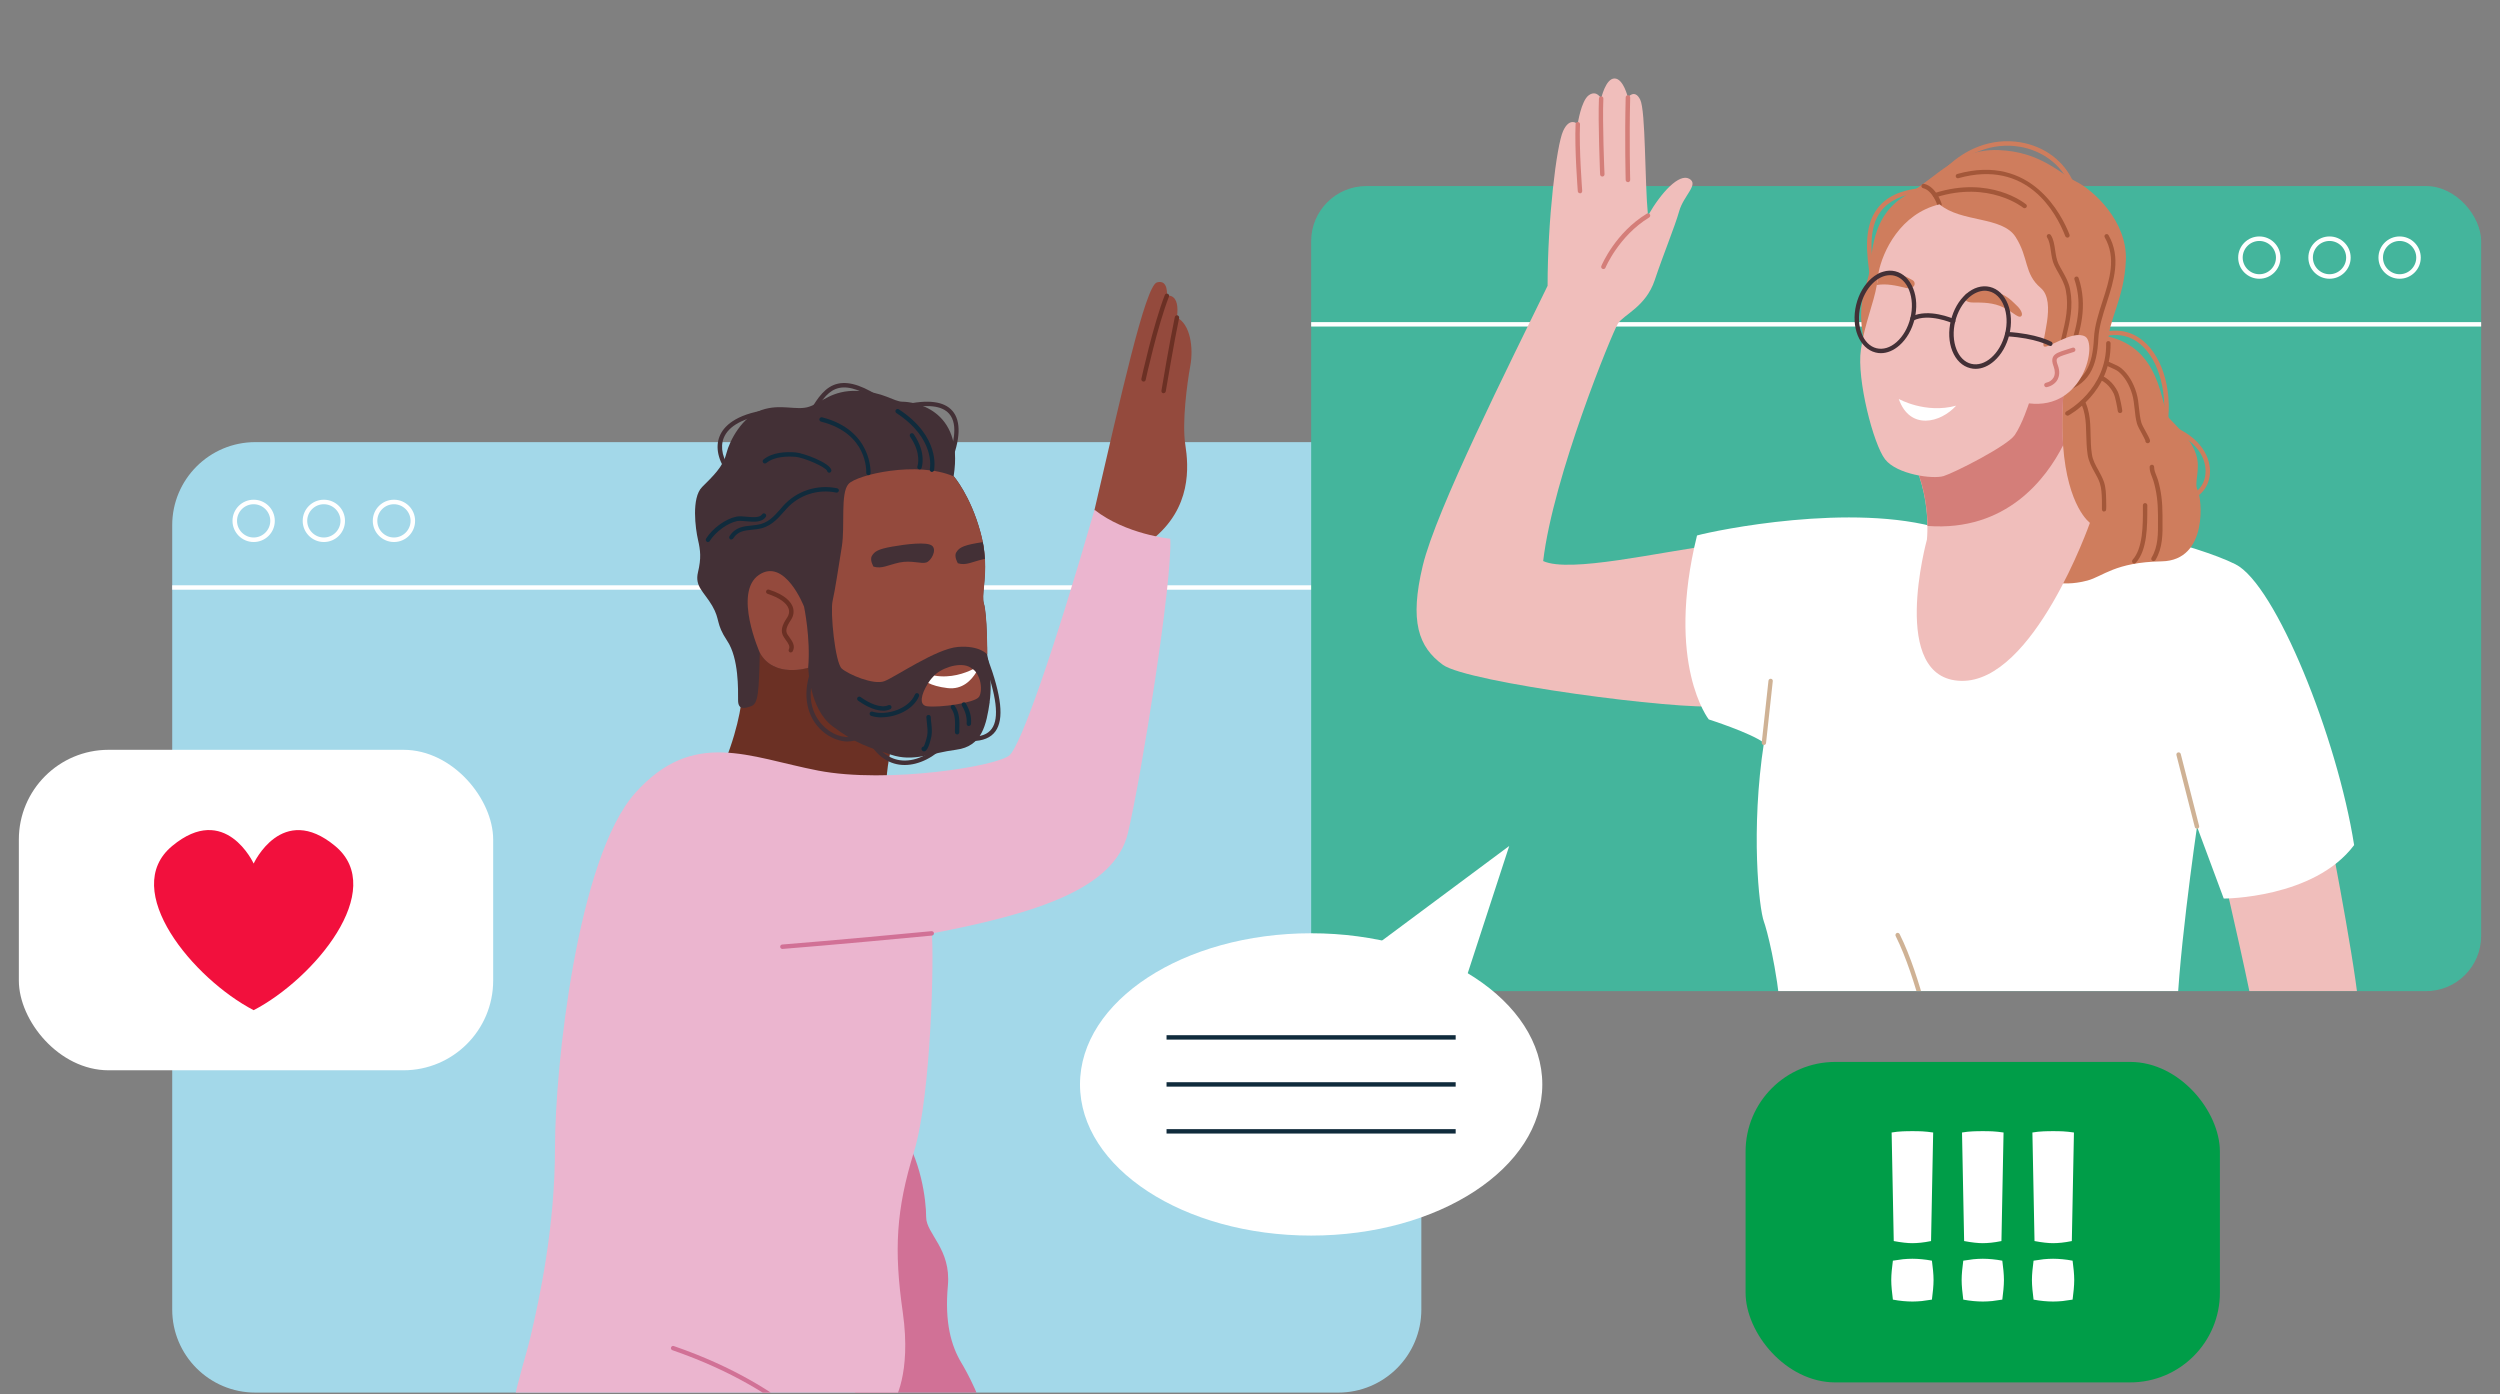
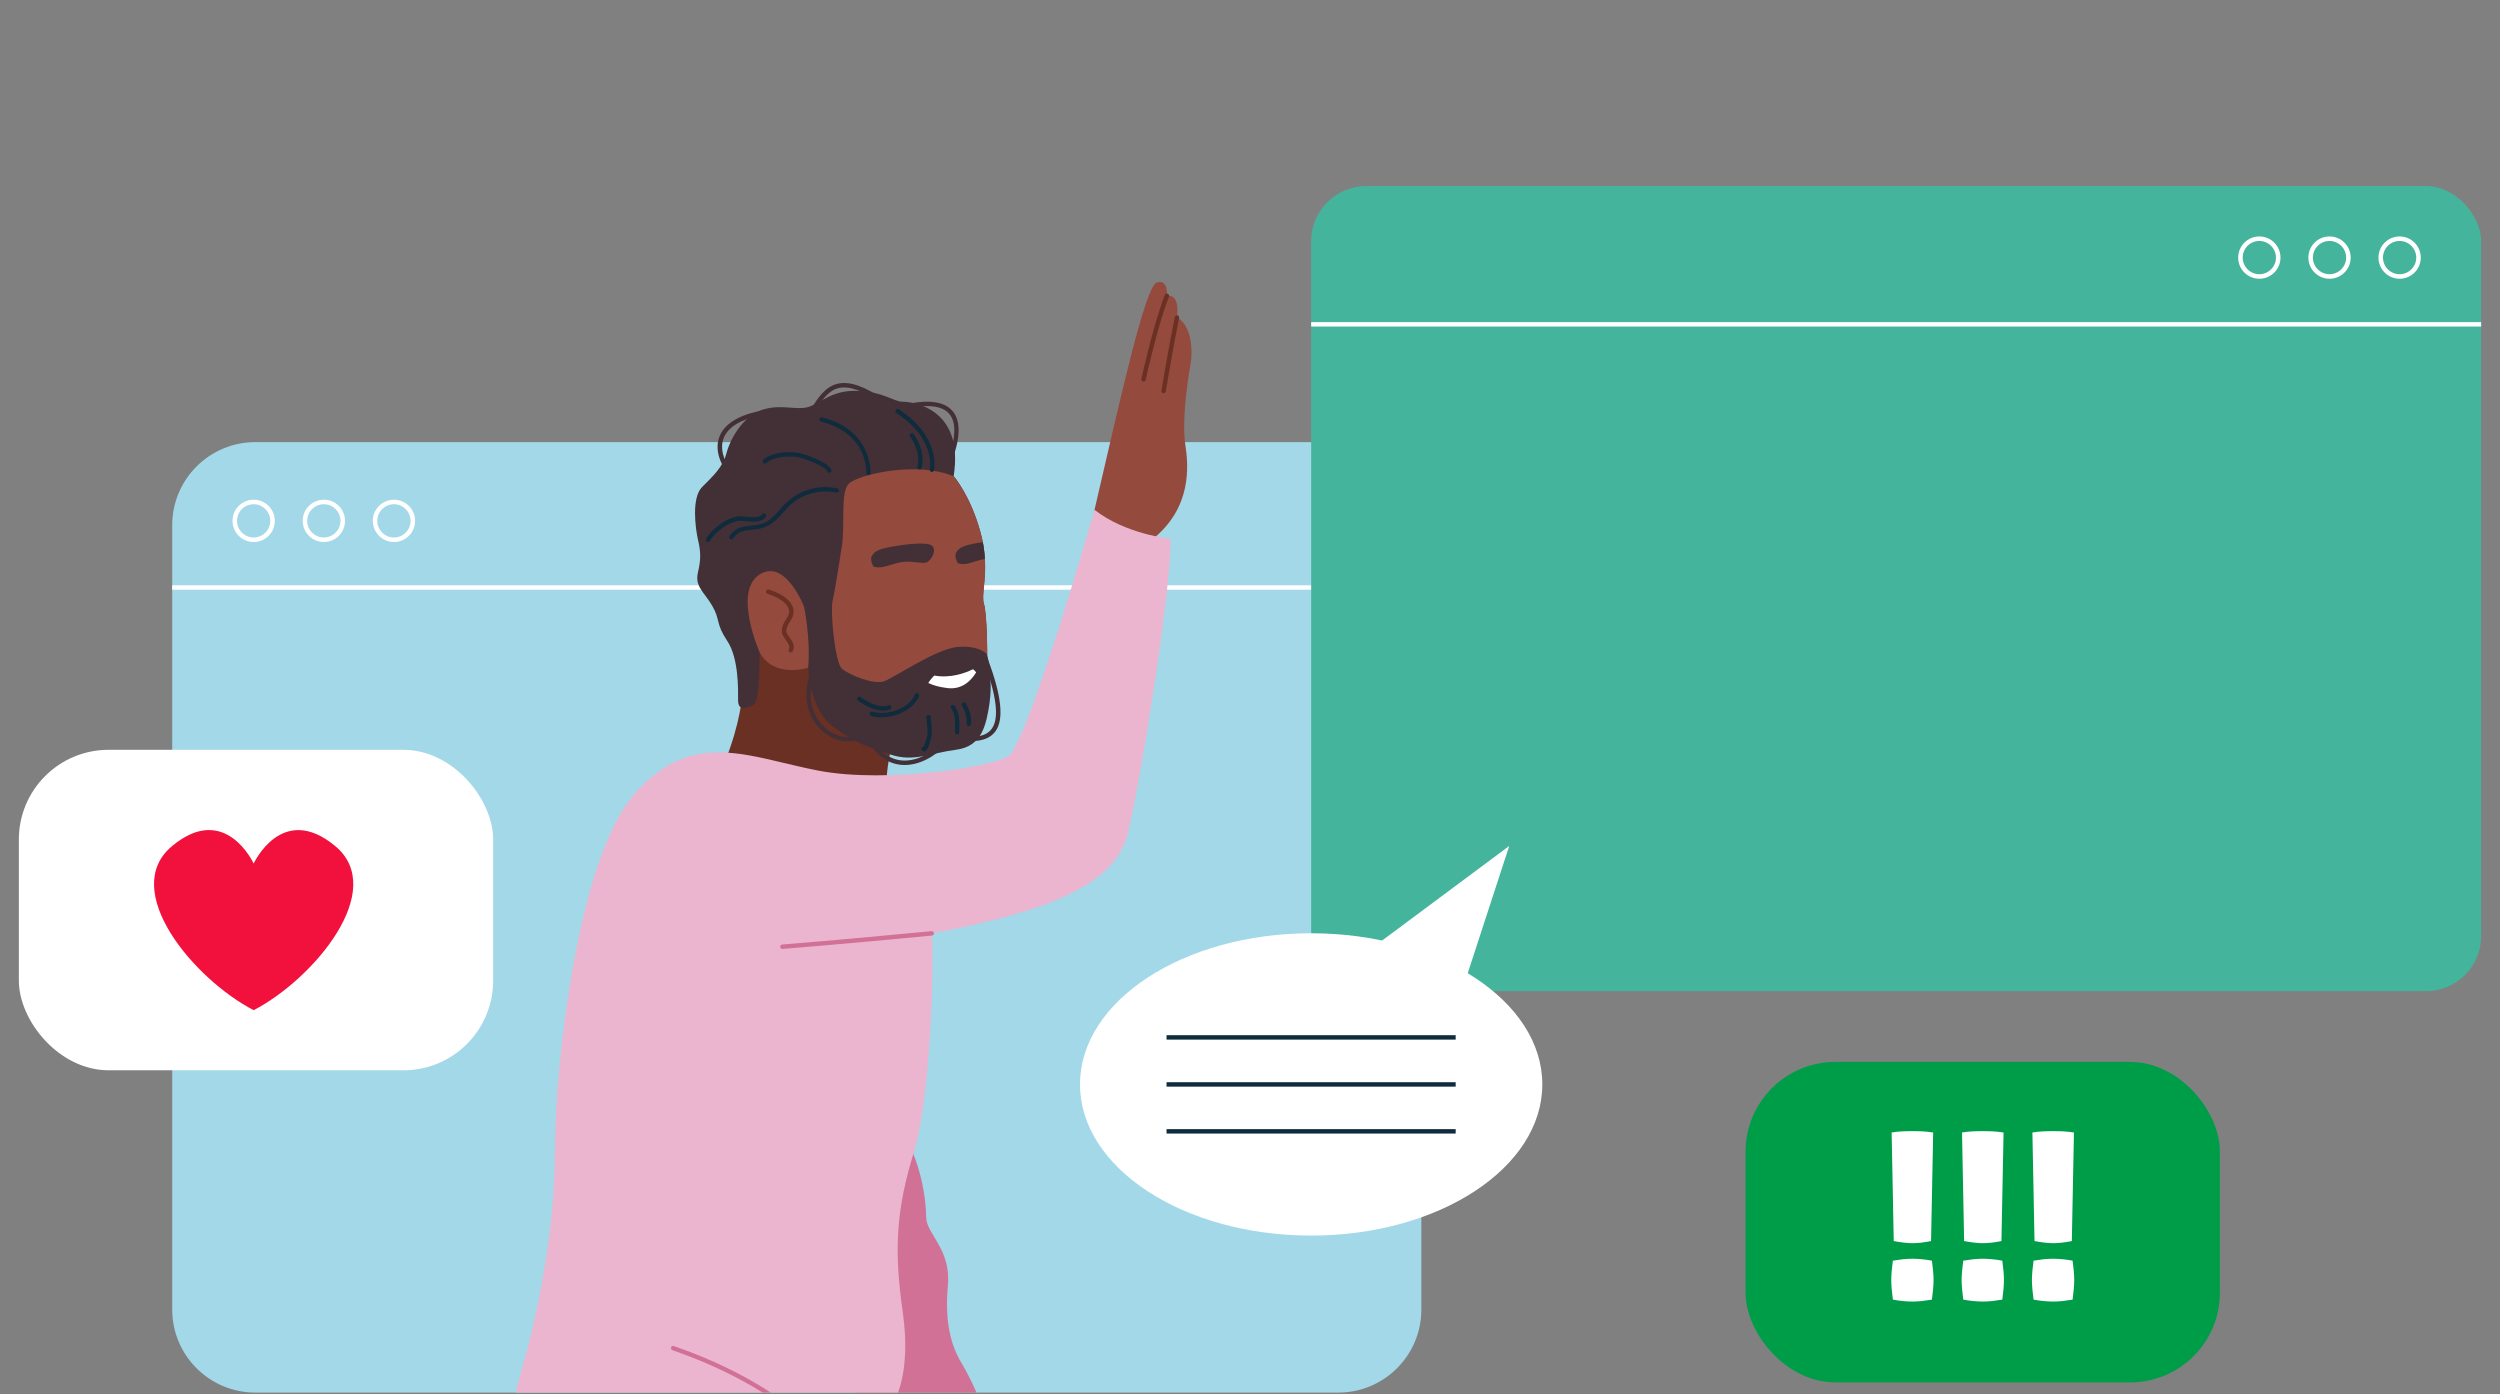
<svg xmlns="http://www.w3.org/2000/svg" id="illustration" viewBox="0 0 260 145">
  <rect x="0" y="0" width="260" height="145" fill="#808080" stroke="none" />
  <defs>
    <style>.cls-1{fill:none;}.cls-2{fill:#f0bebb;}.cls-3{fill:#d17196;}.cls-4{fill:#ebb5cf;}.cls-5{fill:#cf7d5d;}.cls-6{clip-path:url(#clippath-1);}.cls-7{clip-path:url(#clippath-2);}.cls-8{fill:#7b89ab;}.cls-9{fill:#f2103d;}.cls-10{fill:#a35739;}.cls-11{fill:#43506e;}.cls-12{fill:#fff;}.cls-13{fill:#d47e79;}.cls-14{fill:#102b3c;}.cls-15{fill:#6b3024;}.cls-16{fill:#6c4e4e;}.cls-17{fill:#944a3d;}.cls-18{fill:#cfb295;}.cls-19{fill:#009d48;}.cls-20{fill:#44b59c;}.cls-21{fill:#a3d8e9;}.cls-22{clip-path:url(#clippath);}.cls-23{fill:#433036;}</style>
    <clipPath id="clippath">
      <polygon class="cls-1" points="49.52 144.83 107.79 144.83 102.37 107.95 121.71 91.62 129.95 29.32 113.83 24.44 69.78 36.85 64.16 77.95 52.62 92.24 49.52 144.83" />
    </clipPath>
    <clipPath id="clippath-1">
-       <path class="cls-1" d="M175.28,103.07h77.01l-6.94-36.6-12.44-28.26s-8.29-27.11-10.39-28.08c-2.09-.97-38.55-.33-38.39-1.97S156.84.17,156.84.17c0,0-11.38,37.67-10.87,39.5.51,1.84-3.65,31.15-3.65,31.15l12.48,11.39,20.48,20.87Z" />
-     </clipPath>
+       </clipPath>
    <clipPath id="clippath-2">
      <path class="cls-1" d="M165.86-161.58h52.51l7.3-24.84,37.58-10.3,2.28-39.94,3.88-25.8-33.28-1.96s-32.73.31-34.55,0c-1.82-.31-22.97,3.88-22.97,3.88l-20.3,37.73-7.23,48.86,14.77,12.36Z" />
    </clipPath>
  </defs>
  <path class="cls-21" d="M147.82,54.63v81.56c0,4.77-3.87,8.64-8.65,8.64H26.56c-4.78,0-8.65-3.87-8.65-8.64V54.63c0-4.78,3.87-8.65,8.65-8.65h112.61c4.78,0,8.65,3.87,8.65,8.65Z" />
  <rect class="cls-12" x="17.91" y="60.87" width="129.91" height=".46" />
  <path class="cls-12" d="M26.38,56.37c-1.21,0-2.2-.99-2.2-2.2s.98-2.2,2.2-2.2,2.2.98,2.2,2.2-.98,2.2-2.2,2.2ZM26.38,52.44c-.96,0-1.73.78-1.73,1.73s.78,1.73,1.73,1.73,1.73-.78,1.73-1.73-.78-1.73-1.73-1.73Z" />
  <path class="cls-12" d="M33.68,56.37c-1.21,0-2.2-.99-2.2-2.2s.98-2.2,2.2-2.2,2.2.98,2.2,2.2-.98,2.2-2.2,2.2ZM33.68,52.44c-.96,0-1.73.78-1.73,1.73s.78,1.73,1.73,1.73,1.73-.78,1.73-1.73-.78-1.73-1.73-1.73Z" />
  <path class="cls-12" d="M40.97,56.37c-1.21,0-2.2-.99-2.2-2.2s.98-2.2,2.2-2.2,2.2.98,2.2,2.2-.98,2.2-2.2,2.2ZM40.97,52.44c-.96,0-1.73.78-1.73,1.73s.78,1.73,1.73,1.73,1.73-.78,1.73-1.73-.78-1.73-1.73-1.73Z" />
  <g class="cls-22">
    <path class="cls-3" d="M93.54,117.36c2.26,3.13,2.78,7.48,2.78,9.22s2.61,3.3,2.26,7.13c-.35,3.83.35,6.26,1.39,8,1.04,1.74,7.13,12.52-1.22,16-11.13-4.69-10.61-19.65-10.61-19.65l5.39-20.69Z" />
    <path class="cls-17" d="M113.83,53.02c2.67-11.48,5.27-23.3,6.49-23.65,1.22-.35,1.04,1.39,1.04,1.39,0,0,1.39-.35,1.04,2.26,1.39.7,1.74,3.13,1.39,5.04-.35,1.91-.87,5.91-.52,8.17.35,2.26.7,6.61-3.48,9.91-4.17,3.3-5.97-3.13-5.97-3.13Z" />
    <path class="cls-15" d="M92.93,76.84c-.78,2.7-.78,5.13-.78,5.13,0,0-12.78,1.22-16.78-2.7,1.65-4.09,1.83-6.96,1.83-7.22s.43-6.09.43-6.09l7.74,2.87,7.56,8Z" />
    <path class="cls-23" d="M102.93,73.01c-.35,2.35-.78,4.61-3.48,4.96-2.7.35-4.43,1.3-6.78.52s-3.65-1.13-6.09-2.96c-2.43-1.83-2.52-6.09-2.52-6.09,0,0-3.56,1.13-5.04-1.57-.09,4.09-.17,5.3-.87,5.56-.7.26-1.39.43-1.39-.61s.09-4.35-1.13-6.17c-1.22-1.83-.7-2.17-1.56-3.65-.87-1.48-1.83-2-1.48-3.48.35-1.48.26-2.26,0-3.39-.26-1.13-.7-4.35.43-5.48s2.17-2.09,2.52-3.48c.35-1.39,1.65-3.83,3.65-4.52,2-.7,3.65.09,4.96-.35,1.3-.43,2.35-1.74,5.04-1.65,2.7.09,3.74,1.13,4.69,1.13s6.43.61,5.3,7.74c0,0,1.74,2,2.78,5.83.1.35.17.69.24,1.02.12.62.18,1.2.22,1.75.13,2.26-.36,3.8-.11,4.63.35,1.13.35,5.3.35,5.3,0,0,.61,2.61.26,4.96Z" />
    <path class="cls-17" d="M84.06,69.45s-3.56,1.13-5.04-1.57c0,0-2.78-6.26-.09-8.09,2.7-1.83,4.69,3.3,4.69,3.3,0,0,.7,3.3.43,6.35Z" />
    <path class="cls-15" d="M82.24,67.86s-.07,0-.1-.02c-.11-.06-.16-.2-.1-.31.15-.3-.02-.56-.33-.99-.06-.08-.12-.17-.18-.26-.43-.65-.19-1.28.35-2.08.13-.2.26-.52.13-.91-.21-.6-.98-1.14-2.18-1.53-.12-.04-.19-.17-.15-.29.04-.12.17-.19.29-.15,1.72.55,2.29,1.29,2.48,1.81.15.44.09.91-.18,1.32-.52.78-.61,1.18-.35,1.57.06.08.11.17.17.24.3.42.65.9.36,1.46-.04.08-.12.13-.21.13Z" />
    <path class="cls-17" d="M102.67,68.06s-.78-.96-3.04-.78-6.52,3.13-7.65,3.56-3.74-.7-4.43-1.3c-.7-.61-1.22-5.91-.96-7.04.26-1.13.61-3.48.96-5.65.35-2.17-.17-5.56.7-6.52.87-.96,7.13-2.43,10.95-.78,0,0,1.74,2,2.78,5.83.1.35.17.69.24,1.02.12.62.18,1.2.22,1.75.13,2.26-.36,3.8-.11,4.63.35,1.13.35,5.3.35,5.3Z" />
-     <path class="cls-17" d="M101.8,72.49c-.43.61-4.09,1.13-5.39.96-.89-.12-.57-1.28.03-2.26.03-.05.06-.1.09-.15h0c.11-.18.24-.35.37-.5.08-.1.17-.19.25-.27.07-.08.14-.14.21-.2.96-.78,2.87-1.3,3.74-.52.03.02.06.03.08.06.13.09.24.21.33.33.05.07.09.13.14.21h0c.1.18.19.38.25.58.19.68.15,1.42-.1,1.77Z" />
    <path class="cls-23" d="M90.85,58.93c.87.26,1.48-.17,2.7-.43s2.26.17,2.78,0c.52-.17,1.13-1.3.61-1.74s-2.7-.17-4.17.09c-1.48.26-1.83.52-2.09.96-.26.43.17,1.13.17,1.13Z" />
    <path class="cls-23" d="M102.43,58.13s-.07.01-.11.02c-1.22.26-1.83.7-2.7.43,0,0-.43-.7-.17-1.13.26-.43.61-.7,2.09-.96.21-.04.44-.08.67-.11.12.62.18,1.2.22,1.75Z" />
    <path class="cls-23" d="M101.08,77.07s-.1,0-.15,0c-.13,0-.23-.11-.23-.24,0-.13.11-.23.24-.23,1.08.05,1.8-.24,2.21-.82.79-1.1.5-3.43-.87-7.13-.04-.12.02-.25.14-.3.12-.04.25.02.3.14,1.45,3.9,1.71,6.3.81,7.56-.48.67-1.31,1.02-2.45,1.02Z" />
    <path class="cls-23" d="M94.09,79.56c-.19,0-.39-.01-.58-.04-1.42-.21-2.59-1.19-3.4-2.84-.06-.12,0-.25.11-.31.11-.05.25,0,.31.11.73,1.5,1.79,2.39,3.05,2.58,1.47.22,3.18-.54,4.57-2.03.09-.09.23-.1.33-.01.09.09.1.23.01.33-1.32,1.42-2.93,2.21-4.4,2.21Z" />
    <path class="cls-23" d="M88.18,77.12c-.87,0-1.85-.38-2.65-1.08-1.62-1.42-2.09-3.72-1.26-6.15.04-.12.17-.19.29-.14.12.04.18.17.14.29-1.11,3.23.42,5.03,1.13,5.65,1.02.9,2.36,1.21,3.25.76.11-.06.25-.01.31.1.06.11.01.25-.1.31-.33.17-.71.25-1.11.25Z" />
    <path class="cls-23" d="M98.67,48.38s-.06,0-.09-.02c-.12-.05-.17-.18-.13-.3.67-1.65,1.27-3.86.27-5.02-.75-.87-2.3-1.04-4.62-.49-.13.03-.25-.05-.28-.17-.03-.12.05-.25.17-.28,2.5-.59,4.21-.37,5.07.64.91,1.06.84,2.96-.2,5.5-.04.09-.12.14-.21.14Z" />
    <path class="cls-23" d="M84.5,42.99s-.08-.01-.12-.03c-.11-.06-.15-.21-.08-.32.72-1.23,1.53-2.45,2.85-2.74,1.24-.27,2.78.27,4.87,1.71.1.07.13.22.06.32-.07.1-.22.13-.32.06-1.95-1.35-3.42-1.88-4.5-1.64-1.03.23-1.72,1.1-2.56,2.53-.04.07-.12.11-.2.11Z" />
    <path class="cls-23" d="M75.89,49.34c-.07,0-.14-.03-.18-.09-1.02-1.31-1.34-2.73-.87-3.88.4-.99,1.59-2.28,4.94-2.75.12-.01.24.07.26.2.02.13-.07.24-.2.26-2.48.35-4.06,1.2-4.57,2.46-.4,1-.11,2.25.81,3.43.08.1.06.25-.04.32-.04.03-.09.05-.14.05Z" />
    <path class="cls-14" d="M96.93,49.08s-.03,0-.05,0c-.12-.03-.21-.15-.18-.27.03-.13.6-3.19-3.47-5.85-.11-.07-.14-.21-.07-.32s.21-.14.32-.07c4.34,2.84,3.69,6.19,3.66,6.33-.02.11-.12.18-.23.18Z" />
    <path class="cls-14" d="M95.63,48.81s-.05,0-.08-.01c-.12-.04-.18-.18-.14-.3.02-.05.46-1.31-.76-3.09-.07-.11-.04-.25.06-.32.11-.07.25-.05.32.06,1.36,1.99.83,3.45.81,3.52-.03.09-.12.15-.22.15Z" />
    <path class="cls-14" d="M90.32,49.42s0,0-.01,0c-.13,0-.22-.12-.22-.24,0-.17.18-4.09-4.7-5.33-.12-.03-.2-.16-.17-.28.03-.12.16-.2.28-.17,5.25,1.34,5.04,5.76,5.04,5.8,0,.12-.11.22-.23.22Z" />
    <path class="cls-14" d="M76.06,56.12s-.09-.01-.12-.04c-.11-.07-.14-.21-.07-.32.6-.94,1.47-1.03,2.32-1.11.17-.02.33-.03.5-.06,1.16-.16,1.76-.84,2.51-1.69l.25-.29c1.4-1.56,3.55-2.26,5.61-1.83.12.03.21.15.18.27-.03.12-.15.2-.27.18-1.9-.4-3.89.25-5.17,1.68l-.25.28c-.75.85-1.46,1.66-2.8,1.84-.17.02-.35.04-.52.06-.8.08-1.5.15-1.97.9-.04.07-.12.11-.19.11Z" />
    <path class="cls-14" d="M73.63,56.38s-.08-.01-.12-.04c-.11-.07-.14-.21-.08-.32.66-1.07,2.02-2.06,3.16-2.29.3-.06.67-.03,1.06.01.64.06,1.36.12,1.61-.25.07-.11.21-.14.32-.06.11.07.14.21.06.32-.4.61-1.27.53-2.04.46-.36-.03-.7-.06-.93-.02-1.01.2-2.26,1.12-2.86,2.08-.04.07-.12.11-.2.11Z" />
    <path class="cls-14" d="M86.24,49.16c-.1,0-.2-.07-.22-.18-.09-.38-2.38-1.4-3.31-1.47-.76-.06-2.16-.06-3.01.64-.1.08-.25.07-.33-.03-.08-.1-.07-.24.03-.33.93-.76,2.33-.82,3.34-.74.84.07,3.55,1.08,3.72,1.83.03.12-.05.25-.17.28-.02,0-.04,0-.05,0Z" />
    <path class="cls-14" d="M99.54,76.38h0c-.13,0-.23-.11-.23-.24v-.26c.03-.76.06-1.62-.39-2.2-.08-.1-.06-.25.04-.32.1-.08.25-.06.32.04.54.71.52,1.66.49,2.5v.26c-.01.13-.11.23-.24.23Z" />
    <path class="cls-14" d="M100.76,75.51s0,0-.01,0c-.13,0-.22-.12-.22-.25.04-.67-.1-1.21-.49-1.87-.06-.11-.03-.25.08-.32.11-.06.25-.03.32.08.44.74.6,1.38.55,2.13,0,.12-.11.22-.23.22Z" />
    <path class="cls-14" d="M96.12,78.15c-.1,0-.19-.05-.25-.14-.07-.11-.04-.25.06-.32.04-.03.07-.06.13-.04.13-.23.32-.88.37-1.17.07-.41.02-.82-.03-1.27-.02-.21-.04-.42-.06-.62,0-.13.09-.24.22-.24,0,0,0,0,.01,0,.12,0,.22.1.23.22,0,.2.03.4.05.6.05.45.1.92.02,1.39,0,.01-.28,1.49-.71,1.58-.02,0-.04,0-.06,0Z" />
    <path class="cls-14" d="M91.68,74.61c-.38,0-.75-.05-1.08-.16-.12-.04-.19-.17-.15-.29.04-.12.17-.19.29-.15,1.43.46,3.8-.29,4.41-1.78.05-.12.18-.17.3-.13.12.05.17.18.13.3-.57,1.39-2.37,2.2-3.9,2.2Z" />
    <path class="cls-14" d="M91.83,73.91c-1.07,0-2.21-.77-2.6-1.05-.1-.08-.12-.22-.05-.32.08-.1.22-.12.32-.05.84.62,2.11,1.22,2.89.85.11-.05.25,0,.31.11.05.12,0,.25-.11.31-.24.11-.5.16-.77.16Z" />
    <path class="cls-12" d="M101.52,69.93c-.47.77-1.41,1.83-2.99,1.63-.91-.11-1.55-.31-1.99-.53.11-.18.24-.35.37-.5.08-.1.17-.19.25-.27,1.71.3,3.2-.25,4.03-.66.13.09.24.21.33.33Z" />
    <path class="cls-4" d="M121.71,56.03s-4.64-.46-7.88-3.01c-4.41,15.3-7.65,24.34-8.81,25.5-1.16,1.16-12.75,3.01-19.94,1.62s-12.98-4.41-19.01,2.32c-6.03,6.72-8.35,28.52-8.35,36.86s-1.62,15.77-2.55,19.71c-.93,3.94-3.25,9.74-1.16,12.06,9.51-3.25,16.46-2.78,21.56-.46,5.1,2.32,15.77,3.48,18.55,2.55.46-2.55-1.16-7.42-1.16-7.42,0,0,1.85-2.78.93-9.27-.93-6.49-.7-10.67,1.16-16.69,1.85-6.03,2.09-20.87,1.85-22.72,10.9-2.09,19.01-4.64,20.4-10.43,1.39-5.8,4.64-26.2,4.41-30.6Z" />
    <path class="cls-3" d="M81.37,98.69c-.12,0-.22-.09-.23-.21-.01-.13.08-.24.21-.25.06,0,5.91-.47,15.53-1.39.13,0,.24.08.25.21.01.13-.08.24-.21.25-9.63.92-15.48,1.39-15.54,1.39,0,0-.01,0-.02,0Z" />
    <path class="cls-3" d="M88.29,149.71c-1.87,0-3.38-1.06-5.6-2.62-2.66-1.87-6.3-4.43-12.76-6.67-.12-.04-.18-.17-.14-.29.04-.12.17-.19.29-.14,6.52,2.26,10.19,4.84,12.87,6.73,2.25,1.59,3.74,2.62,5.59,2.53.15-.02.24.09.24.22,0,.13-.09.24-.22.24-.09,0-.19,0-.28,0Z" />
    <path class="cls-15" d="M121.02,40.9s-.03,0-.04,0c-.13-.02-.21-.14-.19-.27,0-.05.88-5.25,1.39-7.66.03-.12.15-.2.27-.18.12.03.2.15.18.27-.51,2.4-1.38,7.59-1.39,7.64-.02.11-.12.19-.23.19Z" />
    <path class="cls-15" d="M118.93,39.68s-.03,0-.05,0c-.12-.03-.2-.15-.18-.27.01-.06,1.23-5.62,2.44-8.73.05-.12.18-.18.3-.13.12.05.18.18.13.3-1.2,3.08-2.41,8.6-2.42,8.66-.02.11-.12.18-.23.18Z" />
  </g>
  <rect class="cls-20" x="136.36" y="19.35" width="121.68" height="83.73" rx="5.74" ry="5.74" />
  <rect class="cls-12" x="136.36" y="33.5" width="121.68" height=".46" />
  <path class="cls-12" d="M249.56,28.99c-1.21,0-2.2-.98-2.2-2.2s.99-2.2,2.2-2.2,2.2.98,2.2,2.2-.99,2.2-2.2,2.2ZM249.56,25.06c-.96,0-1.73.78-1.73,1.73s.78,1.73,1.73,1.73,1.73-.78,1.73-1.73-.78-1.73-1.73-1.73Z" />
  <path class="cls-12" d="M242.27,28.99c-1.21,0-2.2-.98-2.2-2.2s.99-2.2,2.2-2.2,2.2.98,2.2,2.2-.99,2.2-2.2,2.2ZM242.27,25.06c-.96,0-1.73.78-1.73,1.73s.78,1.73,1.73,1.73,1.73-.78,1.73-1.73-.78-1.73-1.73-1.73Z" />
  <path class="cls-12" d="M234.97,28.99c-1.21,0-2.2-.98-2.2-2.2s.99-2.2,2.2-2.2,2.2.98,2.2,2.2-.99,2.2-2.2,2.2ZM234.97,25.06c-.96,0-1.73.78-1.73,1.73s.78,1.73,1.73,1.73,1.73-.78,1.73-1.73-.78-1.73-1.73-1.73Z" />
  <g class="cls-6">
    <path class="cls-8" d="M185.53,122.58c-2.09,11.13-16,44.98-19.48,59.12-3.48,14.14-1.62,52.17-4.87,60.51,7.65,3.48,12.06.93,12.06.93,0,0,3.48-14.84,5.56-21.1,2.09-6.26,2.32-12.75,1.85-17.85-.46-5.1-1.62-6.72,1.62-15.3,3.25-8.58,19.48-37.33,20.63-37.33s6.26,29.45,6.49,43.36c.23,13.91-4.87,45.67-4.17,48.69,6.49,3.71,9.97,1.62,10.2.7.23-.93,2.78-7.42,4.64-13.68,1.85-6.26,4.87-22.95,3.94-32s.46-19.01,2.78-28.52c2.32-9.51,5.1-34.08.7-45.91-26.43-4.17-41.97-1.62-41.97-1.62Z" />
    <path class="cls-11" d="M199.21,150.17s-.07,0-.11-.03c-3.55-1.87-3.44-2.31-3.4-2.48.04-.18.21-.27.49-.27.64,0,1.72.54,2.86,1.1.99.49,2.34,1.17,2.67,1,.01,0,.03-.01.04-.06.12-.61-3.58-3.12-7.07-5.09-.11-.06-.15-.2-.09-.31.06-.11.2-.15.31-.09,1.77,1,7.55,4.35,7.3,5.58-.04.18-.13.31-.29.38-.5.25-1.5-.21-3.08-1-.95-.47-2.02-1-2.58-1.05.42.4,1.8,1.23,3.04,1.88.11.06.16.2.1.31-.04.08-.12.12-.2.12Z" />
    <path class="cls-11" d="M203.39,142.52s-.03,0-.05,0c-.13-.03-3.14-.75-4.1-3.15-.94-2.34-.28-12.42-.25-12.85,0-.13.12-.22.25-.21.13,0,.22.12.22.25,0,.1-.68,10.41.22,12.65.71,1.78,2.77,2.57,3.51,2.8l.68-15.47c0-.12.11-.22.23-.22,0,0,0,0,.01,0,.13,0,.23.11.22.24l-.7,15.77c0,.07-.04.13-.09.17-.04.03-.09.05-.14.05Z" />
    <path class="cls-2" d="M231.44,91.86c.17.7,2.78,12,3.13,14.61.35,2.61-5.22,26.08-5.74,27.13-.52,1.04-5.39.87-7.3.7s-4.35,1.74-5.91,2.61c-1.56.87-3.13,2.78-2.43,3.65.7.87,2.43-1.04,3.83-1.56,1.39-.52,2.78-.7,2.78-.7,0,0-1.04,3.3-1.39,5.56-.35,2.26-.87,4.52,0,5.22.87.7,1.56.17,1.56.17,0,0,1.22,1.39,2.09-.52.87-1.91,1.22-5.04,2.96-6.96-.52,4-1.04,6.78-.35,7.65.7.87,1.39.35,1.74-1.04s1.04-5.56,2.26-6.78,5.39-1.22,6.61-3.83c1.22-2.61,1.56-4.52,1.74-5.91.17-1.39,8.17-22.95,8.35-25.74.17-2.78-2.96-18.78-2.96-18.78l-10.95,4.52Z" />
    <path class="cls-2" d="M178.69,56.61c-6.26.81-15.42,3.01-18.2,1.74,1.04-8.81,7.19-23.76,7.77-24.69.58-.93,2.9-1.74,3.83-4.52.93-2.78,2.09-5.56,2.55-7.19s2.09-2.78,1.04-3.36c-1.04-.58-2.9,1.39-4.29,3.83-.35-3.59-.23-10.9-.81-12.06-.58-1.16-1.28-.23-1.28-.23,0,0-.46-1.97-1.39-1.97s-1.39,2.09-1.39,2.09c0,0-.46-.93-1.28-.35-.81.58-1.16,3.01-1.16,3.01,0,0-.81-.81-1.51.7-.7,1.51-1.62,9.27-1.62,16.11-4.06,8.35-11.59,23.3-12.98,29.1s-.46,8.46,2.09,10.32c2.55,1.85,24.58,4.75,28.63,4.29v-16.81Z" />
    <path class="cls-12" d="M201.88,54.99c-9.22-2.78-23.48.17-25.39.7-3.3,13.39,1.22,19.13,1.22,19.13,0,0,4.35,1.39,5.74,2.43-1.39,9.04-.52,17.22,0,18.61.52,1.39,4.35,15.82-.17,28.69,5.04,3.13,8.17,3.65,11.3,3.3,3.13-.35,5.39.17,8.52,1.22,3.13,1.04,5.91,0,9.22-.52,3.3-.52,7.13.7,9.91.7s3.13-1.39,4.52-1.56c1.39-.17,2.78-.17,2.78-.17,0,0-2.96-14.61-3.13-20.34s2.09-21.21,2.09-21.21l2.78,7.48s9.39,0,13.56-5.56c-1.74-11.13-8.17-27.13-12.35-29.21-4.17-2.09-14.61-4.35-15.13-4.26-.52.09-15.48.61-15.48.61Z" />
    <path class="cls-5" d="M225.09,44.96s-.03,0-.05,0c-.12-.02-.21-.15-.18-.27.7-3.51-.27-7.27-2.31-8.93-1.28-1.04-2.86-1.2-4.59-.46-.12.05-.25,0-.3-.12-.05-.12,0-.25.12-.3,1.89-.81,3.64-.62,5.06.53,2.2,1.79,3.22,5.65,2.47,9.38-.02.11-.12.19-.23.19Z" />
    <path class="cls-5" d="M218.22,34.82c6.78.78,6.43,7.65,7.39,8.69.96,1.04,2.26,2.17,2.78,3.74.52,1.56-.26,2.96.17,3.74.43.78,1.13,7.3-3.74,7.39-4.87.09-6.09,1.56-7.74,2-1.65.43-5.3.96-6.61-2.87-1.3-3.83-7.91-21.56,7.74-22.69Z" />
    <path class="cls-10" d="M223.35,46.09c-.11,0-.21-.08-.23-.19,0-.03,0-.05,0-.08-.05-.13-.22-.43-.34-.67-.23-.41-.46-.84-.53-1.08-.14-.51-.2-1.03-.25-1.55-.06-.52-.11-1.05-.26-1.54-.29-.98-.79-1.81-1.41-2.32-.2-.17-.51-.3-.8-.43-.45-.2-.92-.4-1.15-.76-.07-.11-.04-.25.07-.32.11-.07.25-.04.32.07.16.25.56.42.95.59.33.14.66.29.91.5.69.57,1.24,1.48,1.56,2.55.16.54.22,1.09.27,1.62.06.52.11,1,.24,1.47.05.19.29.63.49.99.4.73.46.86.39,1.02-.03.07-.1.12-.18.14-.01,0-.03,0-.04,0Z" />
    <path class="cls-10" d="M220.48,42.96c-.11,0-.21-.08-.23-.2-.05-.35-.24-1.45-.43-1.84-.34-.69-1.05-1.5-1.96-1.53-.13,0-.23-.11-.22-.24,0-.13.12-.22.24-.22,1.11.03,1.96.98,2.36,1.79.26.53.48,1.97.48,2.01,0,.12-.09.22-.21.23,0,0-.01,0-.02,0Z" />
    <path class="cls-10" d="M218.83,53.21s-.08-.01-.11-.03c-.09-.05-.11-.13-.12-.21h0s0-.05,0-.07c0,0,0-.02,0-.02,0-.21,0-.73,0-.84-.02-.64-.04-1.26-.22-1.8-.13-.39-.33-.75-.54-1.12-.3-.55-.61-1.12-.72-1.79-.11-.72-.13-1.43-.15-2.11-.03-1.45-.07-2.81-1.03-4.08-.08-.1-.06-.25.04-.32.1-.08.25-.06.32.04,1.06,1.39,1.09,2.83,1.12,4.35.02.67.03,1.36.14,2.05.09.6.37,1.1.67,1.64.21.38.42.77.57,1.19.21.6.23,1.29.24,1.89.03,1.11.01,1.12-.11,1.19-.04.02-.08.03-.12.03Z" />
    <path class="cls-5" d="M194.05,36.3c-1.22-4.87.17-6.26.43-8.43s.43-5.65,3.74-7.56c3.3-1.91,5.3-4.87,9.65-4.7,4.35.17,6.35,2.43,8.09,3.3,1.74.87,5.3,4.09,5.13,8.17s-1.91,6.35-1.83,8.61c.09,2.26-1.22,7.13-6.17,7.56-12-1.39-19.04-6.96-19.04-6.96Z" />
    <path class="cls-10" d="M201.7,21.49c-.1,0-.19-.06-.22-.16,0-.02-.5-1.53-1.48-1.76-.12-.03-.2-.15-.17-.28.03-.12.15-.2.28-.17,1.25.29,1.8,2,1.82,2.07.04.12-.03.25-.15.29-.02,0-.05.01-.07.01Z" />
    <path class="cls-10" d="M214.22,37.2s-.04,0-.05,0c-.09-.02-.2-.09-.18-.31-.02-.08,0-.16.06-.22.11-.58.25-1.15.38-1.7.38-1.58.75-3.08.41-4.79-.13-.66-.43-1.19-.74-1.75-.15-.26-.3-.53-.44-.82-.22-.45-.3-.98-.37-1.5-.08-.55-.16-1.07-.39-1.41-.07-.11-.04-.25.06-.32.11-.07.25-.04.32.06.29.43.37,1,.46,1.6.07.48.15.98.33,1.37.13.28.28.54.43.8.33.59.65,1.15.79,1.89.35,1.81-.02,3.35-.42,4.99-.15.61-.3,1.23-.41,1.88-.07.2-.17.25-.25.25Z" />
    <path class="cls-10" d="M215.35,36.7s-.06,0-.08-.02c-.12-.05-.18-.18-.13-.3,1.13-2.92,1.32-5.18.6-7.32-.04-.12.02-.25.15-.29.12-.04.25.02.29.15.96,2.88.18,5.59-.61,7.63-.04.09-.12.15-.22.15Z" />
    <path class="cls-10" d="M214.14,40.88c-.1,0-.2-.07-.23-.18-.03-.12.05-.25.17-.28,2.89-.68,3.55-2.51,3.69-5.25.06-1.27.48-2.57.89-3.83.75-2.32,1.45-4.51.23-6.66-.06-.11-.02-.25.09-.31.11-.06.25-.02.31.09,1.32,2.33.55,4.72-.19,7.03-.4,1.23-.81,2.5-.87,3.71-.14,2.88-.89,4.94-4.05,5.68-.02,0-.04,0-.05,0Z" />
    <path class="cls-2" d="M217.35,54.38s-5.83,16.61-13.39,16.43c-7.56-.17-3.56-14.69-3.56-14.69,0,0,.06-.54.05-1.42-.01-1.41-.22-3.7-1.18-6.06,0,0,7.48-10.78,15.39-8.52-.22,2.44-.23,4.49-.1,6.2.47,6.43,2.8,8.06,2.8,8.06Z" />
    <path class="cls-13" d="M214.56,46.32c-1.74,3.42-5.87,8.99-14.1,8.38-.01-1.41-.22-3.7-1.18-6.06,0,0,7.48-10.78,15.39-8.52-.22,2.44-.23,4.49-.1,6.2Z" />
    <path class="cls-2" d="M211.01,41.95s-.7,2.17-1.48,3.3-6.26,3.91-7.39,4.26-4.87-.17-6.09-1.74c-1.22-1.56-2.96-8.35-2.52-11.39.39-2.73,1.34-4.84,1.66-6.75.04-.22.07-.43.08-.64.01-.18.04-.39.09-.6.43-2.26,2.3-6.18,6.35-7.14,2.26,1.91,6.52,1.22,7.91,3.39,1.39,2.17.87,3.83,2.61,5.3,1.74,1.48-.09,5.83.35,6.09.43.26,2.96-1.74,4.26-1.04,1.3.7-.09,7.65-5.83,6.96Z" />
    <path class="cls-13" d="M212.83,40.27c-.11,0-.2-.07-.23-.18-.03-.12.05-.25.18-.28.37-.08.65-.28.8-.56.16-.3.16-.69,0-1.13-.17-.43-.19-.74-.07-.99.19-.39.68-.54,1.41-.77.19-.06.4-.12.62-.2.12-.04.25.02.29.15.04.12-.02.25-.15.29-.23.08-.44.14-.63.2-.6.19-1.03.32-1.13.53-.06.12-.03.32.08.62.28.72.14,1.22-.01,1.52-.21.39-.62.68-1.11.79-.02,0-.03,0-.05,0Z" />
-     <path class="cls-5" d="M204.54,30.53c-.41.17-.41.93.64.93s2.14,0,3.19.52c1.04.52,1.51,1.1,1.8.93s0-.75-.46-1.16c-.46-.41-1.85-2.26-5.16-1.22Z" />
    <path class="cls-5" d="M198.12,29.92c-.93-.22-1.91-.45-2.93-.28.04-.22.07-.43.08-.64.01-.18.04-.39.09-.6.89-.19,2.09-.13,3.6.77.35.26.18.99-.83.76Z" />
    <path class="cls-12" d="M197.47,41.49c1.16,3.3,4.35,2.49,5.97.7-3.19.87-5.97-.7-5.97-.7Z" />
    <path class="cls-5" d="M194.75,29.23c-.11,0-.21-.08-.23-.19-.43-2.68-.72-5.45.73-7.36.9-1.19,2.35-1.89,4.43-2.12.13-.02.24.08.26.2.01.13-.08.24-.2.26-1.95.22-3.29.86-4.12,1.94-1.34,1.76-1.05,4.43-.64,7.01.02.13-.07.24-.19.26-.01,0-.02,0-.04,0Z" />
    <path class="cls-5" d="M215.44,19.31c-.09,0-.18-.05-.21-.14-.87-2.05-2.81-3.51-5.18-3.91-2.82-.47-5.67.63-7.82,3.02-.09.09-.23.1-.33.02-.1-.09-.1-.23-.02-.33,2.26-2.51,5.26-3.67,8.24-3.17,2.53.42,4.6,1.99,5.53,4.19.05.12,0,.25-.12.3-.03.01-.06.02-.09.02Z" />
    <path class="cls-5" d="M227.09,52.09c-.12,0-.22-.09-.23-.22,0-.13.09-.24.22-.24,1.13-.07,2.04-.91,2.25-2.09.26-1.43-.46-3.41-3.29-4.68-.12-.05-.17-.19-.12-.31.05-.12.19-.17.31-.12,3.07,1.38,3.84,3.66,3.56,5.19-.26,1.4-1.33,2.39-2.68,2.47,0,0,0,0-.01,0Z" />
    <path class="cls-10" d="M210.57,21.66c-.05,0-.1-.02-.15-.05-.03-.03-3.55-2.85-9.09-1.09-.12.04-.25-.03-.29-.15-.04-.12.03-.25.15-.29,5.79-1.84,9.37,1.05,9.52,1.17.1.08.11.23.03.32-.05.06-.11.08-.18.08Z" />
    <path class="cls-10" d="M215.01,24.71c-.09,0-.18-.06-.22-.15-.96-2.48-3.98-8.02-11.11-6.03-.12.04-.25-.04-.28-.16-.03-.12.04-.25.16-.28,7.71-2.14,10.88,4.29,11.67,6.31.05.12-.01.25-.13.3-.03.01-.06.02-.08.02Z" />
    <path class="cls-10" d="M223.96,58.35s-.08-.01-.12-.03c-.11-.07-.14-.21-.08-.32.7-1.15.68-2.52.67-3.84,0-.19,0-.38,0-.57,0-1.37-.15-2.5-.47-3.57-.04-.14-.1-.28-.15-.42-.13-.33-.26-.66-.25-1.04,0-.13.12-.22.24-.23.13,0,.23.11.23.24,0,.29.1.57.22.86.06.15.12.31.17.46.33,1.11.48,2.29.48,3.7,0,.19,0,.38,0,.56.02,1.39.03,2.82-.73,4.09-.04.07-.12.11-.2.11Z" />
    <path class="cls-10" d="M221.96,58.61c-.06,0-.11-.02-.15-.06-.1-.09-.1-.23-.02-.33,1.08-1.2,1.08-3.62,1.07-5.38v-.29c0-.13.1-.23.23-.23s.23.1.23.23v.29c0,1.84.01,4.36-1.19,5.69-.05.05-.11.08-.17.08Z" />
    <path class="cls-10" d="M215.01,43.22c-.08,0-.16-.04-.21-.12-.06-.11-.01-.25.1-.31.04-.02,4.22-2.26,4.14-7.09,0-.13.1-.23.23-.23h0c.13,0,.23.1.23.23.09,5.13-4.34,7.49-4.38,7.51-.03.02-.07.03-.11.03Z" />
    <path class="cls-23" d="M205.46,38.36c-.18,0-.37-.02-.55-.07-.83-.2-1.49-.84-1.87-1.79-.37-.93-.42-2.05-.15-3.17.27-1.11.83-2.09,1.58-2.75.77-.68,1.66-.94,2.48-.74.83.2,1.49.84,1.87,1.79.37.93.42,2.05.15,3.17h0c-.27,1.11-.83,2.09-1.58,2.75-.6.53-1.27.81-1.93.81ZM206.41,30.24c-.55,0-1.11.24-1.63.69-.68.6-1.19,1.49-1.44,2.51-.25,1.02-.2,2.05.13,2.89.32.81.87,1.35,1.55,1.51.68.16,1.41-.06,2.07-.64.68-.6,1.19-1.49,1.44-2.51.25-1.02.2-2.05-.13-2.89-.32-.81-.87-1.35-1.55-1.51-.14-.03-.29-.05-.44-.05ZM208.75,34.75h0,0Z" />
    <path class="cls-23" d="M195.61,36.73c-.18,0-.37-.02-.55-.07-1.68-.41-2.58-2.63-2.02-4.96s2.39-3.89,4.06-3.49c.83.2,1.49.84,1.87,1.79.37.93.42,2.05.15,3.17h0c-.27,1.11-.83,2.09-1.58,2.75-.6.53-1.27.81-1.93.81ZM196.56,28.62c-1.3,0-2.61,1.33-3.07,3.2-.5,2.08.25,4.06,1.68,4.4.68.16,1.41-.06,2.07-.64.68-.6,1.19-1.49,1.44-2.51.25-1.02.2-2.05-.13-2.89-.32-.81-.87-1.35-1.55-1.51-.14-.04-.29-.05-.44-.05ZM198.9,33.13h0,0Z" />
-     <path class="cls-23" d="M203.12,33.62s-.06,0-.09-.02c-.02-.01-2.44-1.06-4.02-.27-.11.06-.25.01-.31-.1-.06-.11-.01-.25.1-.31,1.78-.89,4.31.21,4.42.26.12.05.17.19.12.31-.04.09-.12.14-.21.14Z" />
    <path class="cls-23" d="M213.24,35.98s-.08-.01-.12-.03c-.01,0-1.39-.79-4.38-.97-.13,0-.22-.12-.22-.24,0-.13.1-.23.24-.22,3.11.19,4.53,1,4.59,1.03.11.06.15.21.08.32-.04.07-.12.12-.2.12Z" />
    <path class="cls-18" d="M183.45,77.48s-.02,0-.03,0c-.13-.01-.22-.13-.2-.25l.7-6.43c.01-.13.13-.22.25-.21.13.01.22.13.2.25l-.7,6.43c-.01.12-.11.21-.23.21Z" />
    <path class="cls-18" d="M228.48,86.18c-.1,0-.2-.07-.22-.17l-1.91-7.48c-.03-.12.04-.25.17-.28.12-.03.25.04.28.17l1.91,7.48c.03.12-.04.25-.17.28-.02,0-.04,0-.06,0Z" />
    <path class="cls-18" d="M201.01,109.13c-.11,0-.2-.08-.23-.19-.01-.07-1.41-7.15-3.63-11.59-.06-.11-.01-.25.1-.31.11-.06.25-.01.31.1,2.25,4.5,3.66,11.64,3.67,11.71.02.12-.06.25-.18.27-.02,0-.03,0-.04,0Z" />
    <path class="cls-13" d="M219.96,149.47s-.02,0-.03,0c-.13-.01-.22-.13-.2-.26.52-4.49,1.74-8.35,1.75-8.39.04-.12.17-.19.29-.15.12.04.19.17.15.29-.01.04-1.22,3.86-1.73,8.3-.01.12-.11.21-.23.21Z" />
-     <path class="cls-13" d="M169.3,18.94c-.12,0-.23-.1-.23-.22,0-.04-.11-4.23,0-8.59,0-.13.11-.23.24-.23.13,0,.23.11.23.24-.11,4.35,0,8.52,0,8.57,0,.13-.1.23-.22.24h0Z" />
    <path class="cls-13" d="M166.64,18.36c-.12,0-.23-.1-.23-.22,0-.05-.23-5.49-.12-7.9,0-.13.12-.22.24-.22.13,0,.23.11.22.24-.11,2.4.11,7.81.12,7.86,0,.13-.09.24-.22.24h0Z" />
    <path class="cls-13" d="M164.32,20.1c-.12,0-.22-.09-.23-.21,0-.04-.35-4.45-.23-6.98,0-.13.1-.22.24-.22.13,0,.23.11.22.24-.11,2.51.23,6.88.23,6.93,0,.13-.08.24-.21.25,0,0-.01,0-.02,0Z" />
    <path class="cls-13" d="M166.75,27.98s-.06,0-.09-.02c-.12-.05-.17-.18-.12-.3.06-.14,1.46-3.45,4.73-5.44.11-.07.25-.03.32.08.07.11.03.25-.08.32-3.14,1.91-4.53,5.19-4.54,5.22-.04.09-.12.14-.21.14Z" />
  </g>
  <ellipse class="cls-12" cx="136.36" cy="112.78" rx="24.04" ry="15.72" />
  <rect class="cls-14" x="121.32" y="112.55" width="30.07" height=".46" />
  <rect class="cls-14" x="121.32" y="107.66" width="30.07" height=".46" />
  <rect class="cls-14" x="121.32" y="117.43" width="30.07" height=".46" />
  <polygon class="cls-12" points="142.63 98.64 156.96 87.98 151.96 103.31 142.63 98.64" />
  <rect class="cls-12" x="1.96" y="77.98" width="49.33" height="33.33" rx="9.33" ry="9.33" />
  <path class="cls-9" d="M34.85,87.98c-5.53-4.58-8.47,1.83-8.47,1.83,0,0-2.94-6.42-8.47-1.83-5.53,4.58,2.22,13.83,8.47,17.08,6.25-3.25,14-12.5,8.47-17.08Z" />
  <rect class="cls-19" x="181.54" y="110.44" width="49.33" height="33.33" rx="9.33" ry="9.33" />
  <path class="cls-12" d="M198.89,130.91c.32,0,.65.02.98.05.33.03.68.08,1.05.15.05.37.09.72.12,1.05.03.33.05.65.05.96s-.02.63-.05.97c-.03.34-.07.69-.12,1.07-.37.06-.72.11-1.05.15-.33.03-.66.05-.98.05s-.65-.02-.98-.05c-.33-.03-.68-.08-1.05-.15-.05-.37-.09-.73-.12-1.07-.03-.34-.05-.66-.05-.97s.02-.63.05-.96c.03-.33.07-.68.12-1.05.37-.06.72-.11,1.05-.15.33-.03.66-.05.98-.05ZM196.73,117.78c.39-.06.76-.11,1.13-.12.36-.02.71-.02,1.03-.02s.66,0,1.02.02c.35.02.73.06,1.14.12l-.22,11.29c-.4.08-.76.14-1.07.17-.31.03-.6.05-.87.05-.5,0-1.15-.07-1.94-.22l-.22-11.29Z" />
  <path class="cls-12" d="M206.21,130.91c.32,0,.65.02.98.05.33.03.68.08,1.05.15.05.37.09.72.12,1.05.03.33.05.65.05.96s-.02.63-.05.97c-.03.34-.07.69-.12,1.07-.37.06-.72.11-1.05.15-.33.03-.66.05-.98.05s-.65-.02-.98-.05c-.33-.03-.68-.08-1.05-.15-.05-.37-.09-.73-.12-1.07-.03-.34-.05-.66-.05-.97s.02-.63.05-.96c.03-.33.07-.68.12-1.05.37-.06.72-.11,1.05-.15.33-.03.66-.05.98-.05ZM204.05,117.78c.39-.06.76-.11,1.13-.12.36-.02.71-.02,1.03-.02s.66,0,1.02.02c.35.02.73.06,1.14.12l-.22,11.29c-.4.08-.76.14-1.07.17-.31.03-.6.05-.87.05-.5,0-1.15-.07-1.94-.22l-.22-11.29Z" />
  <path class="cls-12" d="M213.52,130.91c.32,0,.65.02.98.05.33.03.68.08,1.05.15.05.37.09.72.12,1.05.03.33.05.65.05.96s-.02.63-.05.97c-.03.34-.07.69-.12,1.07-.37.06-.72.11-1.05.15-.33.03-.66.05-.98.05s-.65-.02-.98-.05c-.33-.03-.68-.08-1.05-.15-.05-.37-.09-.73-.12-1.07-.03-.34-.05-.66-.05-.97s.02-.63.05-.96c.03-.33.07-.68.12-1.05.37-.06.72-.11,1.05-.15.33-.03.66-.05.98-.05ZM211.37,117.78c.39-.06.76-.11,1.13-.12.36-.02.71-.02,1.03-.02s.66,0,1.02.02c.35.02.73.06,1.14.12l-.22,11.29c-.4.08-.76.14-1.07.17-.31.03-.6.05-.87.05-.5,0-1.15-.07-1.94-.22l-.22-11.29Z" />
  <g class="cls-7">
    <path class="cls-23" d="M207.65-11.53c.02.48-.02.96-.13,1.44-.63,2.8-3.26,5.45-4.74,7.08-1.74,1.91-3.83,5.04-6.61,4.52-1.76-.33-2.9-1.01-3.63-2.22-.42-.7-.7-1.57-.89-2.65-.52-2.96.7-10.43,1.04-14.61.35-4.17,1.22-16.87.35-23.3-.87-6.43-2.78-17.39-2.26-26.78,7.82-3.65,15.65-.52,17.21,2.78.17,6.26-.52,20.69-1.22,25.21-.7,4.52-3.65,20.52-3.48,21.91.17,1.39,4.17,3.3,4.35,6.61Z" />
    <path class="cls-16" d="M207.52-10.09c-.63,2.8-3.26,5.45-4.74,7.08-1.74,1.91-3.83,5.04-6.61,4.52-1.76-.33-2.9-1.01-3.63-2.22.04-1.98,1.98-3.61,1.71-6.65-.35-4,2.78-7.83,7.48-7.65,3.07.11,5.33,2.24,5.78,4.92Z" />
  </g>
</svg>